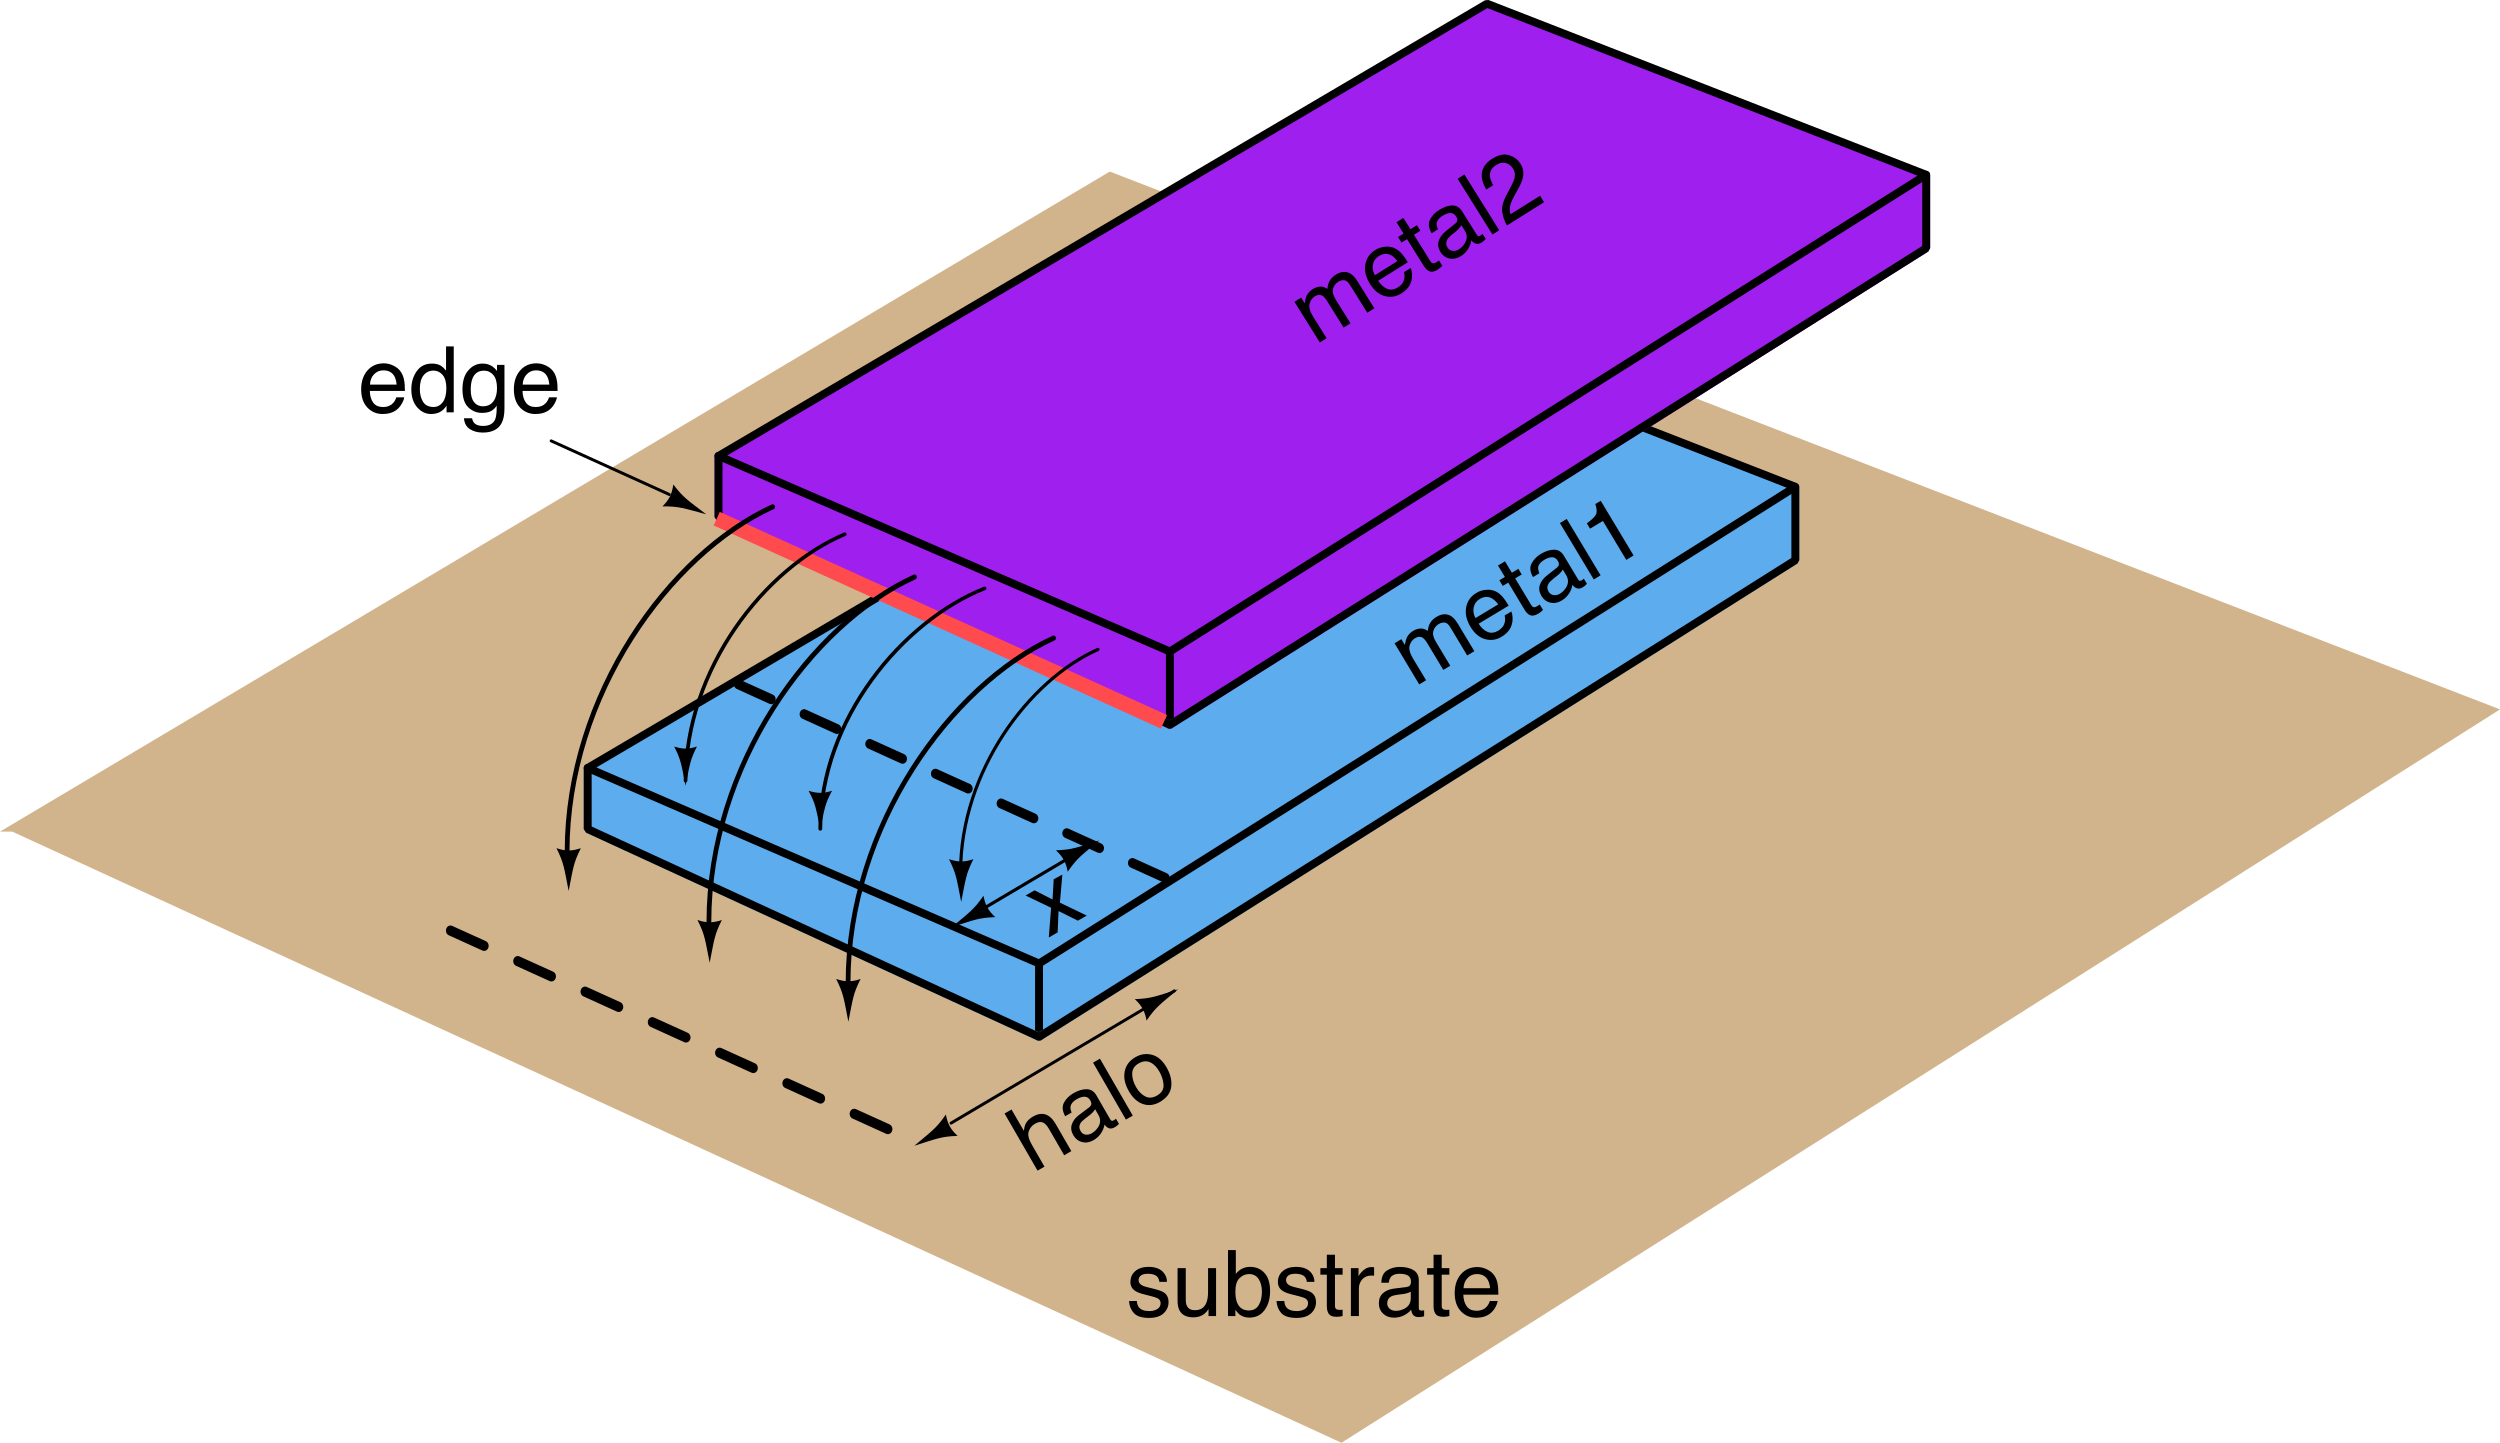
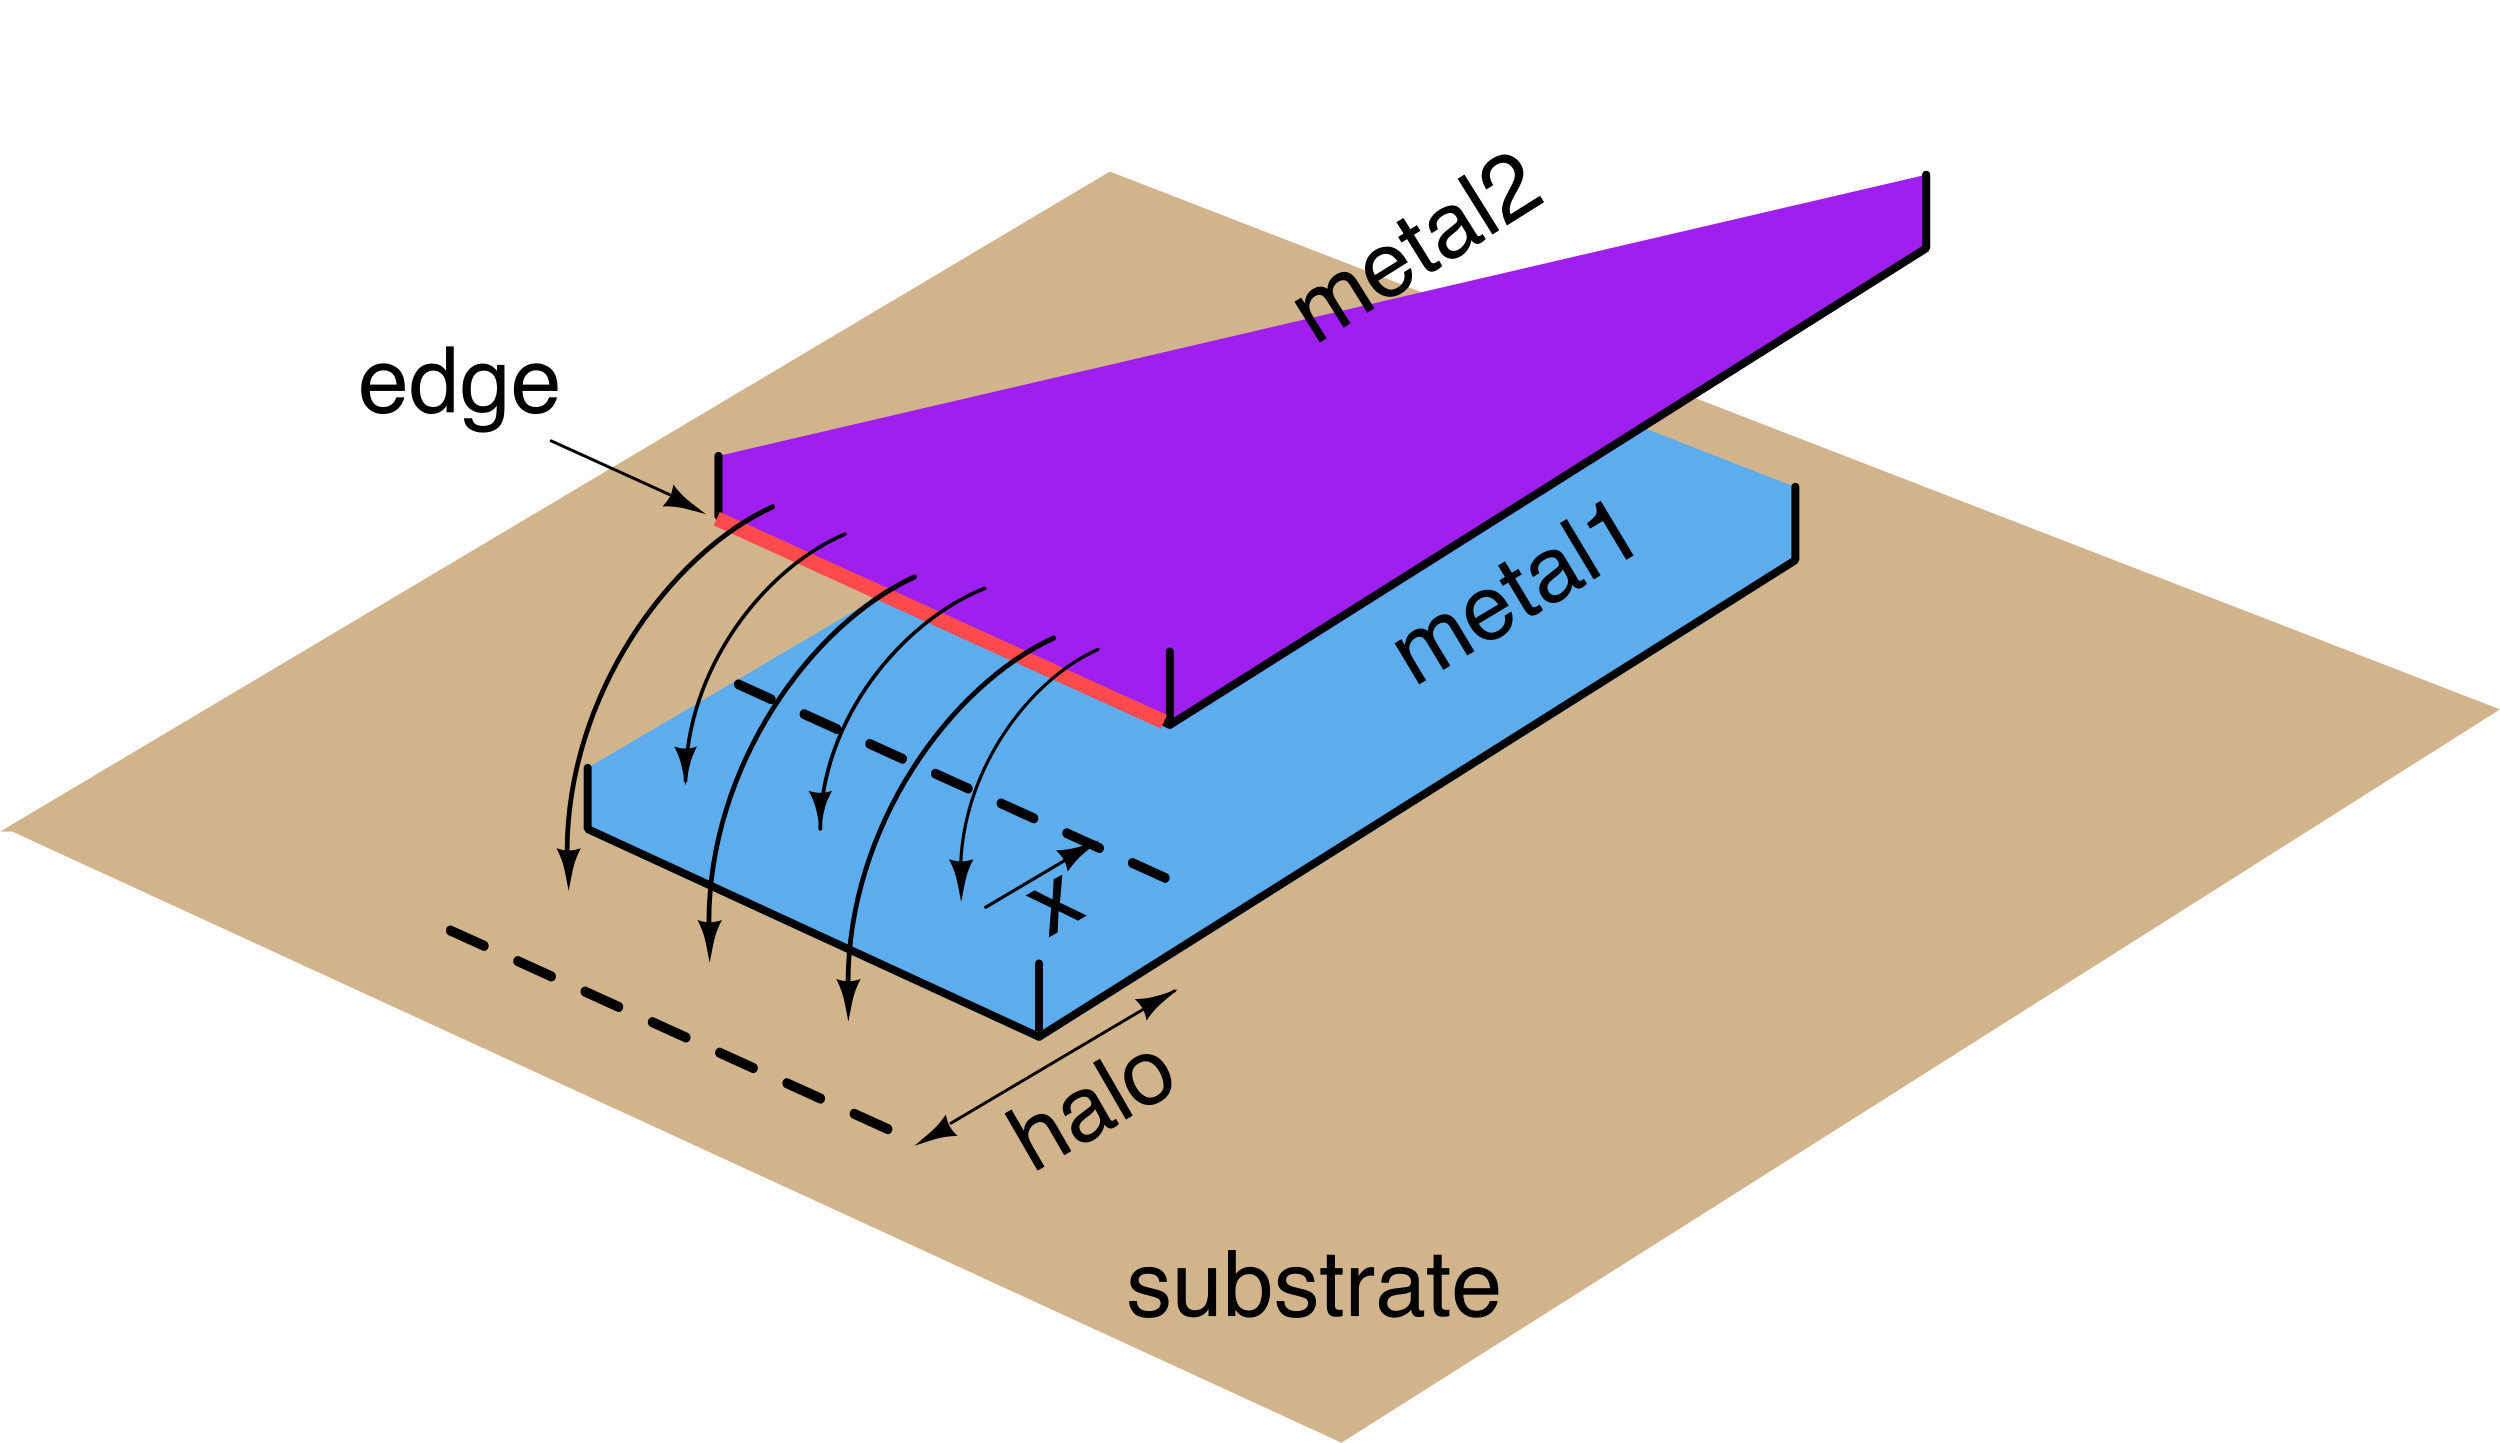
<svg xmlns="http://www.w3.org/2000/svg" xmlns:xlink="http://www.w3.org/1999/xlink" width="629" height="363" viewBox="0 0 629 363">
  <defs>
    <g>
      <g id="glyph-0-0">
        <path d="M 2.688 -3.781 C 2.75 -3.102 2.914 -2.586 3.188 -2.234 C 3.695 -1.578 4.582 -1.25 5.844 -1.25 C 6.594 -1.25 7.25 -1.41 7.812 -1.734 C 8.383 -2.066 8.672 -2.57 8.672 -3.25 C 8.672 -3.77 8.441 -4.164 7.984 -4.438 C 7.691 -4.602 7.117 -4.797 6.266 -5.016 L 4.656 -5.422 C 3.625 -5.672 2.863 -5.953 2.375 -6.266 C 1.508 -6.816 1.078 -7.578 1.078 -8.547 C 1.078 -9.691 1.488 -10.613 2.312 -11.312 C 3.133 -12.02 4.238 -12.375 5.625 -12.375 C 7.438 -12.375 8.742 -11.844 9.547 -10.781 C 10.047 -10.102 10.285 -9.375 10.266 -8.594 L 8.359 -8.594 C 8.328 -9.051 8.164 -9.469 7.875 -9.844 C 7.414 -10.375 6.613 -10.641 5.469 -10.641 C 4.695 -10.641 4.113 -10.492 3.719 -10.203 C 3.332 -9.91 3.141 -9.523 3.141 -9.047 C 3.141 -8.516 3.395 -8.094 3.906 -7.781 C 4.207 -7.594 4.648 -7.426 5.234 -7.281 L 6.578 -6.953 C 8.023 -6.609 9 -6.27 9.5 -5.938 C 10.281 -5.414 10.672 -4.598 10.672 -3.484 C 10.672 -2.41 10.266 -1.484 9.453 -0.703 C 8.641 0.074 7.406 0.469 5.75 0.469 C 3.957 0.469 2.688 0.059 1.938 -0.75 C 1.195 -1.57 0.797 -2.582 0.734 -3.781 Z M 5.672 -12.359 Z M 5.672 -12.359 " />
      </g>
      <g id="glyph-0-1">
        <path d="M 3.5 -12.062 L 3.5 -4.047 C 3.5 -3.43 3.598 -2.93 3.797 -2.547 C 4.16 -1.828 4.832 -1.469 5.812 -1.469 C 7.219 -1.469 8.176 -2.098 8.688 -3.359 C 8.969 -4.035 9.109 -4.961 9.109 -6.141 L 9.109 -12.062 L 11.125 -12.062 L 11.125 0 L 9.219 0 L 9.234 -1.781 C 8.973 -1.32 8.648 -0.938 8.266 -0.625 C 7.492 0.008 6.555 0.328 5.453 0.328 C 3.734 0.328 2.562 -0.242 1.938 -1.391 C 1.602 -2.004 1.438 -2.828 1.438 -3.859 L 1.438 -12.062 Z M 6.281 -12.359 Z M 6.281 -12.359 " />
      </g>
      <g id="glyph-0-2">
        <path d="M 1.328 -16.594 L 3.297 -16.594 L 3.297 -10.594 C 3.734 -11.176 4.258 -11.617 4.875 -11.922 C 5.488 -12.223 6.156 -12.375 6.875 -12.375 C 8.375 -12.375 9.586 -11.859 10.516 -10.828 C 11.453 -9.797 11.922 -8.273 11.922 -6.266 C 11.922 -4.359 11.457 -2.77 10.531 -1.5 C 9.613 -0.238 8.336 0.391 6.703 0.391 C 5.797 0.391 5.023 0.164 4.391 -0.281 C 4.016 -0.539 3.613 -0.961 3.188 -1.547 L 3.188 0 L 1.328 0 Z M 6.578 -1.406 C 7.672 -1.406 8.488 -1.836 9.031 -2.703 C 9.582 -3.578 9.859 -4.727 9.859 -6.156 C 9.859 -7.426 9.582 -8.477 9.031 -9.312 C 8.488 -10.145 7.691 -10.562 6.641 -10.562 C 5.723 -10.562 4.914 -10.219 4.219 -9.531 C 3.531 -8.852 3.188 -7.727 3.188 -6.156 C 3.188 -5.02 3.328 -4.102 3.609 -3.406 C 4.141 -2.07 5.129 -1.406 6.578 -1.406 Z M 6.578 -1.406 " />
      </g>
      <g id="glyph-0-3">
        <path d="M 1.891 -15.422 L 3.938 -15.422 L 3.938 -12.062 L 5.859 -12.062 L 5.859 -10.406 L 3.938 -10.406 L 3.938 -2.531 C 3.938 -2.113 4.078 -1.832 4.359 -1.688 C 4.516 -1.602 4.773 -1.562 5.141 -1.562 C 5.242 -1.562 5.348 -1.562 5.453 -1.562 C 5.566 -1.57 5.703 -1.582 5.859 -1.594 L 5.859 0 C 5.617 0.062 5.375 0.109 5.125 0.141 C 4.875 0.172 4.602 0.188 4.312 0.188 C 3.375 0.188 2.734 -0.051 2.391 -0.531 C 2.055 -1.02 1.891 -1.648 1.891 -2.422 L 1.891 -10.406 L 0.266 -10.406 L 0.266 -12.062 L 1.891 -12.062 Z M 1.891 -15.422 " />
      </g>
      <g id="glyph-0-4">
        <path d="M 1.547 -12.062 L 3.469 -12.062 L 3.469 -9.984 C 3.625 -10.379 4.008 -10.867 4.625 -11.453 C 5.238 -12.035 5.945 -12.328 6.75 -12.328 C 6.781 -12.328 6.836 -12.32 6.922 -12.312 C 7.016 -12.312 7.172 -12.301 7.391 -12.281 L 7.391 -10.141 C 7.273 -10.16 7.164 -10.172 7.062 -10.172 C 6.957 -10.18 6.848 -10.188 6.734 -10.188 C 5.711 -10.188 4.926 -9.859 4.375 -9.203 C 3.832 -8.547 3.562 -7.789 3.562 -6.938 L 3.562 0 L 1.547 0 Z M 1.547 -12.062 " />
      </g>
      <g id="glyph-0-5">
        <path d="M 3.031 -3.203 C 3.031 -2.617 3.242 -2.156 3.672 -1.812 C 4.098 -1.477 4.602 -1.312 5.188 -1.312 C 5.906 -1.312 6.598 -1.477 7.266 -1.812 C 8.391 -2.363 8.953 -3.258 8.953 -4.5 L 8.953 -6.141 C 8.703 -5.984 8.379 -5.848 7.984 -5.734 C 7.598 -5.629 7.219 -5.555 6.844 -5.516 L 5.625 -5.359 C 4.883 -5.266 4.332 -5.113 3.969 -4.906 C 3.344 -4.551 3.031 -3.984 3.031 -3.203 Z M 7.938 -7.312 C 8.395 -7.375 8.703 -7.566 8.859 -7.891 C 8.953 -8.078 9 -8.336 9 -8.672 C 9 -9.359 8.754 -9.859 8.266 -10.172 C 7.773 -10.484 7.07 -10.641 6.156 -10.641 C 5.102 -10.641 4.352 -10.352 3.906 -9.781 C 3.664 -9.469 3.504 -9 3.422 -8.375 L 1.547 -8.375 C 1.578 -9.863 2.055 -10.898 2.984 -11.484 C 3.91 -12.066 4.984 -12.359 6.203 -12.359 C 7.617 -12.359 8.77 -12.086 9.656 -11.547 C 10.531 -11.004 10.969 -10.16 10.969 -9.016 L 10.969 -2.078 C 10.969 -1.859 11.008 -1.688 11.094 -1.562 C 11.188 -1.438 11.367 -1.375 11.641 -1.375 C 11.734 -1.375 11.832 -1.379 11.938 -1.391 C 12.051 -1.398 12.176 -1.414 12.312 -1.438 L 12.312 0.062 C 11.988 0.145 11.742 0.195 11.578 0.219 C 11.422 0.25 11.195 0.266 10.906 0.266 C 10.207 0.266 9.703 0.012 9.391 -0.484 C 9.223 -0.742 9.109 -1.113 9.047 -1.594 C 8.629 -1.051 8.035 -0.582 7.266 -0.188 C 6.492 0.207 5.645 0.406 4.719 0.406 C 3.602 0.406 2.691 0.066 1.984 -0.609 C 1.273 -1.297 0.922 -2.148 0.922 -3.172 C 0.922 -4.285 1.27 -5.148 1.969 -5.766 C 2.664 -6.379 3.578 -6.758 4.703 -6.906 Z M 6.266 -12.359 Z M 6.266 -12.359 " />
      </g>
      <g id="glyph-0-6">
        <path d="M 6.5 -12.328 C 7.352 -12.328 8.18 -12.125 8.984 -11.719 C 9.785 -11.32 10.395 -10.805 10.812 -10.172 C 11.219 -9.555 11.488 -8.848 11.625 -8.047 C 11.738 -7.484 11.797 -6.594 11.797 -5.375 L 2.984 -5.375 C 3.016 -4.156 3.301 -3.176 3.844 -2.438 C 4.383 -1.695 5.219 -1.328 6.344 -1.328 C 7.406 -1.328 8.25 -1.676 8.875 -2.375 C 9.238 -2.781 9.492 -3.25 9.641 -3.781 L 11.625 -3.781 C 11.57 -3.344 11.398 -2.848 11.109 -2.297 C 10.816 -1.754 10.484 -1.312 10.109 -0.969 C 9.492 -0.363 8.734 0.039 7.828 0.25 C 7.348 0.363 6.801 0.422 6.188 0.422 C 4.688 0.422 3.414 -0.117 2.375 -1.203 C 1.332 -2.297 0.812 -3.828 0.812 -5.797 C 0.812 -7.734 1.332 -9.305 2.375 -10.516 C 3.426 -11.723 4.801 -12.328 6.5 -12.328 Z M 9.719 -7 C 9.633 -7.875 9.441 -8.57 9.141 -9.094 C 8.586 -10.07 7.664 -10.562 6.375 -10.562 C 5.445 -10.562 4.664 -10.223 4.031 -9.547 C 3.406 -8.879 3.07 -8.031 3.031 -7 Z M 6.297 -12.359 Z M 6.297 -12.359 " />
      </g>
      <g id="glyph-1-0">
        <path d="M -4.938 -11.109 L -3.219 -12.141 L -2.344 -10.672 C -2.227 -11.422 -2.078 -12.016 -1.891 -12.453 C -1.555 -13.18 -1.023 -13.766 -0.297 -14.203 C 0.523 -14.691 1.305 -14.891 2.047 -14.797 C 2.461 -14.734 2.926 -14.547 3.438 -14.234 C 3.5 -15.016 3.707 -15.691 4.062 -16.266 C 4.414 -16.848 4.922 -17.336 5.578 -17.734 C 6.961 -18.555 8.207 -18.617 9.312 -17.922 C 9.895 -17.547 10.457 -16.906 11 -16 L 15.141 -9.109 L 13.344 -8.031 L 9.031 -15.219 C 8.613 -15.906 8.156 -16.27 7.656 -16.312 C 7.164 -16.363 6.676 -16.242 6.188 -15.953 C 5.5 -15.535 5.047 -14.953 4.828 -14.203 C 4.609 -13.453 4.82 -12.539 5.469 -11.469 L 9.078 -5.453 L 7.328 -4.406 L 3.281 -11.156 C 2.852 -11.852 2.457 -12.312 2.094 -12.531 C 1.539 -12.852 0.906 -12.797 0.188 -12.359 C -0.457 -11.973 -0.898 -11.363 -1.141 -10.531 C -1.379 -9.695 -1.098 -8.613 -0.297 -7.281 L 3 -1.797 L 1.266 -0.766 Z M -4.938 -11.109 " />
      </g>
      <g id="glyph-1-1">
        <path d="M -0.766 -13.906 C -0.035 -14.352 0.77 -14.609 1.656 -14.672 C 2.551 -14.742 3.344 -14.617 4.031 -14.297 C 4.688 -13.984 5.285 -13.516 5.828 -12.891 C 6.211 -12.461 6.719 -11.727 7.344 -10.688 L -0.203 -6.141 C 0.441 -5.117 1.188 -4.43 2.031 -4.078 C 2.875 -3.723 3.781 -3.832 4.75 -4.406 C 5.656 -4.957 6.203 -5.691 6.391 -6.609 C 6.492 -7.148 6.469 -7.68 6.312 -8.203 L 8.016 -9.219 C 8.191 -8.82 8.297 -8.312 8.328 -7.688 C 8.359 -7.07 8.301 -6.52 8.156 -6.031 C 7.945 -5.195 7.504 -4.457 6.828 -3.812 C 6.484 -3.469 6.047 -3.141 5.516 -2.828 C 4.234 -2.055 2.863 -1.867 1.406 -2.266 C -0.039 -2.66 -1.27 -3.703 -2.281 -5.391 C -3.281 -7.055 -3.641 -8.672 -3.359 -10.234 C -3.086 -11.805 -2.223 -13.031 -0.766 -13.906 Z M 4.719 -11.016 C 4.195 -11.711 3.672 -12.207 3.141 -12.5 C 2.172 -13.062 1.133 -13.008 0.031 -12.344 C -0.77 -11.863 -1.266 -11.172 -1.453 -10.266 C -1.648 -9.367 -1.504 -8.469 -1.016 -7.562 Z M -0.969 -13.844 Z M -0.969 -13.844 " />
      </g>
      <g id="glyph-1-2">
        <path d="M -6.312 -14.188 L -4.562 -15.25 L -2.828 -12.375 L -1.188 -13.359 L -0.344 -11.938 L -1.984 -10.953 L 2.078 -4.203 C 2.285 -3.848 2.547 -3.68 2.859 -3.703 C 3.047 -3.703 3.297 -3.801 3.609 -4 C 3.703 -4.051 3.789 -4.109 3.875 -4.172 C 3.969 -4.234 4.07 -4.301 4.188 -4.375 L 5.016 -3.016 C 4.848 -2.836 4.664 -2.672 4.469 -2.516 C 4.27 -2.367 4.047 -2.219 3.797 -2.062 C 2.984 -1.582 2.305 -1.457 1.766 -1.688 C 1.234 -1.926 0.77 -2.379 0.375 -3.047 L -3.734 -9.891 L -5.125 -9.062 L -5.969 -10.484 L -4.578 -11.312 Z M -6.312 -14.188 " />
      </g>
      <g id="glyph-1-3">
        <path d="M 0.938 -4.312 C 1.238 -3.812 1.66 -3.523 2.203 -3.453 C 2.754 -3.379 3.281 -3.492 3.781 -3.797 C 4.395 -4.172 4.898 -4.672 5.297 -5.297 C 5.973 -6.348 5.992 -7.406 5.359 -8.469 L 4.516 -9.875 C 4.367 -9.613 4.156 -9.332 3.875 -9.031 C 3.602 -8.738 3.316 -8.484 3.016 -8.266 L 2.062 -7.5 C 1.477 -7.031 1.082 -6.613 0.875 -6.25 C 0.52 -5.625 0.539 -4.977 0.938 -4.312 Z M 3.031 -10.359 C 3.395 -10.641 3.562 -10.961 3.531 -11.328 C 3.52 -11.535 3.426 -11.785 3.25 -12.078 C 2.895 -12.66 2.426 -12.957 1.844 -12.969 C 1.258 -12.988 0.578 -12.766 -0.203 -12.297 C -1.109 -11.754 -1.602 -11.125 -1.688 -10.406 C -1.727 -10.008 -1.625 -9.523 -1.375 -8.953 L -2.984 -7.984 C -3.734 -9.273 -3.859 -10.406 -3.359 -11.375 C -2.859 -12.352 -2.086 -13.16 -1.047 -13.797 C 0.168 -14.523 1.301 -14.883 2.344 -14.875 C 3.363 -14.863 4.172 -14.367 4.766 -13.391 L 8.344 -7.438 C 8.445 -7.25 8.566 -7.125 8.703 -7.062 C 8.848 -7 9.035 -7.035 9.266 -7.172 C 9.348 -7.223 9.43 -7.281 9.516 -7.344 C 9.609 -7.406 9.707 -7.484 9.812 -7.578 L 10.578 -6.297 C 10.348 -6.055 10.172 -5.879 10.047 -5.766 C 9.922 -5.66 9.734 -5.535 9.484 -5.391 C 8.891 -5.023 8.328 -4.984 7.797 -5.266 C 7.516 -5.391 7.223 -5.641 6.922 -6.016 C 6.848 -5.348 6.582 -4.645 6.125 -3.906 C 5.664 -3.164 5.039 -2.562 4.25 -2.094 C 3.289 -1.508 2.332 -1.328 1.375 -1.547 C 0.426 -1.766 -0.305 -2.312 -0.828 -3.188 C -1.41 -4.145 -1.562 -5.066 -1.281 -5.953 C -1 -6.836 -0.414 -7.633 0.469 -8.344 Z M -0.984 -13.828 Z M -0.984 -13.828 " />
      </g>
      <g id="glyph-1-4">
        <path d="M -7.188 -14.984 L -5.469 -16.016 L 3.047 -1.828 L 1.328 -0.797 Z M -7.188 -14.984 " />
      </g>
      <g id="glyph-1-5">
        <path d="M -3.984 -10.938 L -4.781 -12.266 C -3.602 -13.141 -2.852 -13.863 -2.531 -14.438 C -2.207 -15.02 -2.25 -15.922 -2.656 -17.141 L -1.297 -17.953 L 6.969 -4.188 L 5.125 -3.078 L -0.75 -12.875 Z M -3.984 -10.938 " />
      </g>
      <g id="glyph-2-0">
        <path d="M -5.125 -11.016 L -3.438 -12.078 L -2.531 -10.625 C -2.438 -11.383 -2.301 -11.977 -2.125 -12.406 C -1.789 -13.145 -1.266 -13.742 -0.547 -14.203 C 0.262 -14.703 1.047 -14.91 1.797 -14.828 C 2.211 -14.773 2.676 -14.594 3.188 -14.281 C 3.227 -15.07 3.422 -15.758 3.766 -16.344 C 4.117 -16.926 4.617 -17.422 5.266 -17.828 C 6.629 -18.68 7.867 -18.77 8.984 -18.094 C 9.586 -17.727 10.172 -17.094 10.734 -16.188 L 14.984 -9.375 L 13.203 -8.266 L 8.766 -15.375 C 8.336 -16.051 7.875 -16.41 7.375 -16.453 C 6.883 -16.492 6.395 -16.363 5.906 -16.062 C 5.227 -15.633 4.785 -15.039 4.578 -14.281 C 4.379 -13.531 4.609 -12.625 5.266 -11.562 L 8.984 -5.609 L 7.25 -4.531 L 3.078 -11.219 C 2.648 -11.906 2.254 -12.352 1.891 -12.562 C 1.316 -12.875 0.676 -12.812 -0.031 -12.375 C -0.664 -11.969 -1.094 -11.348 -1.312 -10.516 C -1.539 -9.68 -1.242 -8.602 -0.422 -7.281 L 2.969 -1.859 L 1.266 -0.781 Z M -5.125 -11.016 " />
      </g>
      <g id="glyph-2-1">
        <path d="M -1.016 -13.906 C -0.297 -14.352 0.508 -14.617 1.406 -14.703 C 2.301 -14.797 3.094 -14.68 3.781 -14.359 C 4.445 -14.055 5.051 -13.598 5.594 -12.984 C 5.988 -12.566 6.508 -11.844 7.156 -10.812 L -0.312 -6.141 C 0.352 -5.129 1.113 -4.453 1.969 -4.109 C 2.82 -3.766 3.723 -3.891 4.672 -4.484 C 5.578 -5.047 6.109 -5.789 6.266 -6.719 C 6.359 -7.258 6.328 -7.789 6.172 -8.312 L 7.859 -9.359 C 8.047 -8.973 8.16 -8.469 8.203 -7.844 C 8.242 -7.227 8.195 -6.676 8.062 -6.188 C 7.863 -5.344 7.43 -4.594 6.766 -3.938 C 6.422 -3.582 5.988 -3.242 5.469 -2.922 C 4.195 -2.129 2.832 -1.914 1.375 -2.281 C -0.082 -2.656 -1.332 -3.68 -2.375 -5.359 C -3.406 -6.992 -3.797 -8.598 -3.547 -10.172 C -3.297 -11.754 -2.453 -13 -1.016 -13.906 Z M 4.531 -11.094 C 4 -11.789 3.469 -12.281 2.938 -12.562 C 1.945 -13.094 0.902 -13.016 -0.188 -12.328 C -0.977 -11.836 -1.461 -11.141 -1.641 -10.234 C -1.816 -9.336 -1.648 -8.441 -1.141 -7.547 Z M -1.203 -13.828 Z M -1.203 -13.828 " />
      </g>
      <g id="glyph-2-2">
        <path d="M -6.562 -14.078 L -4.828 -15.172 L -3.047 -12.328 L -1.422 -13.344 L -0.547 -11.938 L -2.172 -10.922 L 2 -4.234 C 2.219 -3.879 2.488 -3.719 2.812 -3.75 C 2.977 -3.758 3.219 -3.859 3.531 -4.047 C 3.613 -4.109 3.703 -4.172 3.797 -4.234 C 3.891 -4.297 4 -4.375 4.125 -4.469 L 4.969 -3.109 C 4.789 -2.93 4.602 -2.758 4.406 -2.594 C 4.219 -2.438 4 -2.281 3.75 -2.125 C 2.957 -1.633 2.289 -1.504 1.75 -1.734 C 1.207 -1.961 0.734 -2.398 0.328 -3.047 L -3.906 -9.828 L -5.297 -8.969 L -6.172 -10.375 L -4.781 -11.234 Z M -6.562 -14.078 " />
      </g>
      <g id="glyph-2-3">
        <path d="M 0.859 -4.328 C 1.172 -3.828 1.598 -3.547 2.141 -3.484 C 2.691 -3.422 3.211 -3.547 3.703 -3.859 C 4.316 -4.242 4.816 -4.754 5.203 -5.391 C 5.859 -6.453 5.859 -7.508 5.203 -8.562 L 4.344 -9.953 C 4.207 -9.691 4.004 -9.41 3.734 -9.109 C 3.461 -8.805 3.176 -8.535 2.875 -8.297 L 1.922 -7.531 C 1.348 -7.051 0.961 -6.629 0.766 -6.266 C 0.422 -5.641 0.453 -4.992 0.859 -4.328 Z M 2.859 -10.406 C 3.211 -10.707 3.375 -11.035 3.344 -11.391 C 3.312 -11.598 3.207 -11.844 3.031 -12.125 C 2.664 -12.707 2.191 -13.004 1.609 -13.016 C 1.035 -13.023 0.355 -12.785 -0.422 -12.297 C -1.316 -11.734 -1.801 -11.094 -1.875 -10.375 C -1.914 -9.977 -1.801 -9.492 -1.531 -8.922 L -3.125 -7.922 C -3.895 -9.203 -4.039 -10.332 -3.562 -11.312 C -3.082 -12.301 -2.32 -13.117 -1.281 -13.766 C -0.082 -14.523 1.035 -14.91 2.078 -14.922 C 3.098 -14.922 3.91 -14.43 4.516 -13.453 L 8.203 -7.578 C 8.316 -7.391 8.441 -7.266 8.578 -7.203 C 8.723 -7.148 8.91 -7.195 9.141 -7.344 C 9.211 -7.395 9.289 -7.453 9.375 -7.516 C 9.469 -7.578 9.566 -7.656 9.672 -7.75 L 10.469 -6.484 C 10.238 -6.234 10.062 -6.055 9.938 -5.953 C 9.82 -5.848 9.641 -5.719 9.391 -5.562 C 8.797 -5.195 8.238 -5.141 7.719 -5.391 C 7.426 -5.523 7.129 -5.781 6.828 -6.156 C 6.766 -5.469 6.508 -4.75 6.062 -4 C 5.625 -3.258 5.008 -2.645 4.219 -2.156 C 3.27 -1.562 2.312 -1.363 1.344 -1.562 C 0.383 -1.77 -0.363 -2.305 -0.906 -3.172 C -1.488 -4.117 -1.645 -5.035 -1.375 -5.922 C -1.113 -6.816 -0.547 -7.629 0.328 -8.359 Z M -1.234 -13.812 Z M -1.234 -13.812 " />
      </g>
      <g id="glyph-2-4">
        <path d="M -7.453 -14.844 L -5.75 -15.922 L 3.016 -1.891 L 1.312 -0.812 Z M -7.453 -14.844 " />
      </g>
      <g id="glyph-2-5">
        <path d="M 0.609 -0.375 C -0.055 -1.594 -0.453 -2.77 -0.578 -3.906 C -0.703 -5.051 -0.371 -6.363 0.406 -7.844 L 1.562 -10.047 C 2.094 -11.035 2.414 -11.801 2.531 -12.344 C 2.719 -13.195 2.598 -13.969 2.172 -14.656 C 1.672 -15.445 1.035 -15.926 0.266 -16.094 C -0.492 -16.27 -1.27 -16.109 -2.062 -15.609 C -3.238 -14.879 -3.77 -13.926 -3.656 -12.75 C -3.602 -12.113 -3.328 -11.367 -2.828 -10.516 L -4.578 -9.422 C -5.297 -10.617 -5.676 -11.727 -5.719 -12.75 C -5.812 -14.539 -4.922 -16.023 -3.047 -17.203 C -1.484 -18.172 -0.074 -18.457 1.172 -18.062 C 2.43 -17.664 3.383 -16.945 4.031 -15.906 C 4.719 -14.812 4.914 -13.641 4.625 -12.391 C 4.477 -11.648 4.023 -10.602 3.266 -9.25 L 2.406 -7.703 C 2 -6.961 1.711 -6.328 1.547 -5.797 C 1.266 -4.848 1.254 -3.984 1.516 -3.203 L 8.953 -7.859 L 9.969 -6.234 Z M 0.609 -0.375 " />
      </g>
      <g id="glyph-3-0">
        <path d="M 6.5 -12.328 C 7.352 -12.328 8.18 -12.125 8.984 -11.719 C 9.785 -11.32 10.395 -10.801 10.812 -10.156 C 11.219 -9.551 11.488 -8.844 11.625 -8.031 C 11.75 -7.477 11.812 -6.594 11.812 -5.375 L 2.984 -5.375 C 3.016 -4.156 3.301 -3.176 3.844 -2.438 C 4.383 -1.695 5.223 -1.328 6.359 -1.328 C 7.41 -1.328 8.254 -1.676 8.891 -2.375 C 9.242 -2.781 9.5 -3.25 9.656 -3.781 L 11.641 -3.781 C 11.586 -3.332 11.41 -2.836 11.109 -2.297 C 10.816 -1.754 10.488 -1.312 10.125 -0.969 C 9.508 -0.363 8.75 0.039 7.844 0.25 C 7.352 0.363 6.801 0.422 6.188 0.422 C 4.688 0.422 3.414 -0.117 2.375 -1.203 C 1.332 -2.297 0.812 -3.828 0.812 -5.797 C 0.812 -7.734 1.332 -9.305 2.375 -10.516 C 3.426 -11.723 4.801 -12.328 6.5 -12.328 Z M 9.734 -6.984 C 9.648 -7.867 9.457 -8.57 9.156 -9.094 C 8.602 -10.07 7.676 -10.562 6.375 -10.562 C 5.445 -10.562 4.664 -10.223 4.031 -9.547 C 3.406 -8.879 3.07 -8.023 3.031 -6.984 Z M 6.312 -12.344 Z M 6.312 -12.344 " />
      </g>
      <g id="glyph-3-1">
        <path d="M 2.766 -5.891 C 2.766 -4.598 3.035 -3.516 3.578 -2.641 C 4.129 -1.773 5.008 -1.344 6.219 -1.344 C 7.156 -1.344 7.926 -1.742 8.531 -2.547 C 9.133 -3.359 9.438 -4.516 9.438 -6.016 C 9.438 -7.547 9.125 -8.676 8.5 -9.406 C 7.875 -10.133 7.109 -10.5 6.203 -10.5 C 5.18 -10.5 4.352 -10.109 3.719 -9.328 C 3.082 -8.547 2.766 -7.398 2.766 -5.891 Z M 5.812 -12.266 C 6.738 -12.266 7.508 -12.07 8.125 -11.688 C 8.488 -11.457 8.898 -11.062 9.359 -10.5 L 9.359 -16.594 L 11.297 -16.594 L 11.297 0 L 9.484 0 L 9.484 -1.672 C 9.004 -0.93 8.441 -0.395 7.797 -0.062 C 7.16 0.258 6.426 0.422 5.594 0.422 C 4.25 0.422 3.082 -0.141 2.094 -1.266 C 1.113 -2.391 0.625 -3.891 0.625 -5.766 C 0.625 -7.523 1.07 -9.047 1.969 -10.328 C 2.863 -11.617 4.145 -12.266 5.812 -12.266 Z M 5.812 -12.266 " />
      </g>
      <g id="glyph-3-2">
        <path d="M 5.734 -12.266 C 6.68 -12.266 7.504 -12.031 8.203 -11.562 C 8.586 -11.301 8.977 -10.922 9.375 -10.422 L 9.375 -11.938 L 11.25 -11.938 L 11.25 -0.984 C 11.25 0.543 11.023 1.754 10.578 2.641 C 9.734 4.273 8.145 5.094 5.812 5.094 C 4.52 5.094 3.43 4.801 2.547 4.219 C 1.66 3.645 1.164 2.738 1.062 1.5 L 3.109 1.5 C 3.211 2.039 3.41 2.457 3.703 2.75 C 4.16 3.195 4.879 3.422 5.859 3.422 C 7.41 3.422 8.426 2.875 8.906 1.781 C 9.188 1.133 9.316 -0.016 9.297 -1.672 C 8.891 -1.055 8.398 -0.598 7.828 -0.297 C 7.266 -0.004 6.516 0.141 5.578 0.141 C 4.273 0.141 3.133 -0.32 2.156 -1.25 C 1.176 -2.176 0.688 -3.707 0.688 -5.844 C 0.688 -7.863 1.176 -9.438 2.156 -10.562 C 3.145 -11.695 4.336 -12.266 5.734 -12.266 Z M 9.375 -6.078 C 9.375 -7.566 9.066 -8.672 8.453 -9.391 C 7.836 -10.117 7.055 -10.484 6.109 -10.484 C 4.68 -10.484 3.707 -9.812 3.188 -8.469 C 2.906 -7.758 2.766 -6.828 2.766 -5.672 C 2.766 -4.316 3.039 -3.285 3.594 -2.578 C 4.145 -1.867 4.883 -1.516 5.812 -1.516 C 7.27 -1.516 8.297 -2.172 8.891 -3.484 C 9.211 -4.223 9.375 -5.086 9.375 -6.078 Z M 5.969 -12.344 Z M 5.969 -12.344 " />
      </g>
      <g id="glyph-3-3">
</g>
      <g id="glyph-4-0">
        <path d="M -5.734 -10.625 L -3.469 -11.938 L 1.047 -9.625 L 1.344 -14.719 L 3.516 -15.891 L 2.906 -8.828 L 9.656 -5.578 L 7.422 -4.297 L 2.562 -6.719 L 2.328 -1.344 L 0.109 -0.062 L 0.688 -7.547 Z M -5.734 -10.625 " />
      </g>
      <g id="glyph-5-0">
        <path d="M -7.016 -15.125 L -5.266 -16.125 L -2.172 -10.781 C -2.066 -11.551 -1.91 -12.145 -1.703 -12.562 C -1.348 -13.25 -0.75 -13.836 0.094 -14.328 C 1.602 -15.203 2.93 -15.258 4.078 -14.5 C 4.711 -14.102 5.328 -13.391 5.922 -12.359 L 9.781 -5.656 L 7.984 -4.609 L 4.188 -11.188 C 3.738 -11.957 3.316 -12.461 2.922 -12.703 C 2.273 -13.109 1.516 -13.055 0.641 -12.547 C -0.098 -12.129 -0.617 -11.5 -0.922 -10.656 C -1.223 -9.812 -0.969 -8.688 -0.156 -7.281 L 3.031 -1.75 L 1.281 -0.75 Z M -7.016 -15.125 " />
      </g>
      <g id="glyph-5-1">
        <path d="M 1.031 -4.297 C 1.32 -3.785 1.734 -3.488 2.266 -3.406 C 2.805 -3.332 3.328 -3.441 3.828 -3.734 C 4.453 -4.098 4.973 -4.586 5.391 -5.203 C 6.086 -6.242 6.125 -7.301 5.5 -8.375 L 4.688 -9.797 C 4.539 -9.535 4.328 -9.258 4.047 -8.969 C 3.766 -8.676 3.473 -8.422 3.172 -8.203 L 2.203 -7.453 C 1.598 -7.004 1.191 -6.598 0.984 -6.234 C 0.617 -5.617 0.633 -4.973 1.031 -4.297 Z M 3.219 -10.297 C 3.582 -10.586 3.754 -10.91 3.734 -11.266 C 3.723 -11.473 3.633 -11.723 3.469 -12.016 C 3.125 -12.609 2.66 -12.914 2.078 -12.938 C 1.492 -12.969 0.805 -12.754 0.016 -12.297 C -0.891 -11.773 -1.398 -11.148 -1.516 -10.422 C -1.555 -10.035 -1.457 -9.551 -1.219 -8.969 L -2.844 -8.031 C -3.562 -9.332 -3.664 -10.469 -3.156 -11.438 C -2.645 -12.406 -1.859 -13.195 -0.797 -13.812 C 0.43 -14.52 1.562 -14.859 2.594 -14.828 C 3.625 -14.797 4.426 -14.285 5 -13.297 L 8.469 -7.281 C 8.57 -7.094 8.691 -6.969 8.828 -6.906 C 8.973 -6.844 9.16 -6.879 9.391 -7.016 C 9.473 -7.055 9.555 -7.109 9.641 -7.172 C 9.734 -7.242 9.832 -7.32 9.938 -7.406 L 10.688 -6.109 C 10.445 -5.879 10.266 -5.707 10.141 -5.594 C 10.016 -5.488 9.82 -5.363 9.562 -5.219 C 8.957 -4.875 8.398 -4.844 7.891 -5.125 C 7.617 -5.27 7.332 -5.531 7.031 -5.906 C 6.945 -5.227 6.672 -4.523 6.203 -3.797 C 5.734 -3.066 5.094 -2.469 4.281 -2 C 3.32 -1.445 2.363 -1.289 1.406 -1.531 C 0.457 -1.77 -0.27 -2.332 -0.781 -3.219 C -1.344 -4.188 -1.473 -5.109 -1.172 -5.984 C -0.879 -6.867 -0.277 -7.656 0.625 -8.344 Z M -0.75 -13.844 Z M -0.75 -13.844 " />
      </g>
      <g id="glyph-5-2">
        <path d="M -6.922 -15.109 L -5.188 -16.109 L 3.078 -1.781 L 1.344 -0.781 Z M -6.922 -15.109 " />
      </g>
      <g id="glyph-5-3">
        <path d="M 4.766 -4.281 C 5.922 -4.945 6.461 -5.844 6.391 -6.969 C 6.316 -8.102 5.969 -9.211 5.344 -10.297 C 4.781 -11.266 4.164 -11.957 3.5 -12.375 C 2.457 -13.062 1.332 -13.055 0.125 -12.359 C -0.945 -11.742 -1.488 -10.883 -1.5 -9.781 C -1.508 -8.676 -1.18 -7.547 -0.516 -6.391 C 0.117 -5.285 0.891 -4.504 1.797 -4.047 C 2.711 -3.586 3.703 -3.664 4.766 -4.281 Z M -0.703 -13.922 C 0.637 -14.703 2.031 -14.906 3.469 -14.531 C 4.914 -14.164 6.141 -13.113 7.141 -11.375 C 8.117 -9.688 8.516 -8.062 8.328 -6.5 C 8.141 -4.938 7.188 -3.656 5.469 -2.656 C 4.031 -1.832 2.609 -1.66 1.203 -2.141 C -0.191 -2.617 -1.363 -3.68 -2.312 -5.328 C -3.332 -7.086 -3.691 -8.742 -3.391 -10.297 C -3.098 -11.848 -2.203 -13.055 -0.703 -13.922 Z M -0.75 -13.844 Z M -0.75 -13.844 " />
      </g>
    </g>
    <clipPath id="clip-0">
      <path clip-rule="nonzero" d="M 284 314 L 377 314 L 377 331.578 L 284 331.578 Z M 284 314 " />
    </clipPath>
    <clipPath id="clip-1">
      <path clip-rule="nonzero" d="M 350 125 L 412 125 L 412 173 L 350 173 Z M 350 125 " />
    </clipPath>
    <clipPath id="clip-2">
      <path clip-rule="nonzero" d="M 177.402 178.68 L 718.059 -146.414 L 915.035 181.652 L 374.379 506.746 Z M 177.402 178.68 " />
    </clipPath>
    <clipPath id="clip-3">
      <path clip-rule="nonzero" d="M 146 78.5 L 453 78.5 L 453 244 L 146 244 Z M 146 78.5 " />
    </clipPath>
    <clipPath id="clip-4">
      <path clip-rule="nonzero" d="M 325 37 L 389 37 L 389 87 L 325 87 Z M 325 37 " />
    </clipPath>
    <clipPath id="clip-5">
      <path clip-rule="nonzero" d="M 152.527 95.793 L 687.434 -238.695 L 890.102 85.879 L 355.195 420.371 Z M 152.527 95.793 " />
    </clipPath>
    <clipPath id="clip-6">
      <path clip-rule="nonzero" d="M 138 110 L 169 110 L 169 125 L 138 125 Z M 138 110 " />
    </clipPath>
    <clipPath id="clip-7">
      <path clip-rule="nonzero" d="M -70.527 59.887 L 158.445 -445.086 L 1168.379 13.523 L 939.406 518.496 Z M -70.527 59.887 " />
    </clipPath>
    <clipPath id="clip-8">
      <path clip-rule="nonzero" d="M -380.391 409.062 L 32.785 -502.148 L 1168.379 13.523 L 755.203 924.734 Z M -380.391 409.062 " />
    </clipPath>
    <clipPath id="clip-9">
      <path clip-rule="nonzero" d="M 166 121 L 178 121 L 178 130 L 166 130 Z M 166 121 " />
    </clipPath>
    <clipPath id="clip-10">
      <path clip-rule="nonzero" d="M 323.625 169.066 L 151.035 519.727 L -550.281 174.043 L -377.688 -176.617 Z M 323.625 169.066 " />
    </clipPath>
    <clipPath id="clip-11">
      <path clip-rule="nonzero" d="M 543.191 -72.402 L 231.754 560.359 L -556.82 171.664 L -245.383 -461.098 Z M 543.191 -72.402 " />
    </clipPath>
    <clipPath id="clip-12">
-       <path clip-rule="nonzero" d="M 239 225 L 251 225 L 251 234 L 239 234 Z M 239 225 " />
-     </clipPath>
+       </clipPath>
    <clipPath id="clip-13">
      <path clip-rule="nonzero" d="M 129.027 326.121 L -59.012 -16.492 L 626.207 -393.121 L 814.246 -50.508 Z M 129.027 326.121 " />
    </clipPath>
    <clipPath id="clip-14">
      <path clip-rule="nonzero" d="M 195.043 648.605 L -144.27 30.367 L 626.207 -393.121 L 965.52 225.117 Z M 195.043 648.605 " />
    </clipPath>
    <clipPath id="clip-15">
      <path clip-rule="nonzero" d="M 265 211 L 277 211 L 277 220 L 265 220 Z M 265 211 " />
    </clipPath>
    <clipPath id="clip-16">
      <path clip-rule="nonzero" d="M 387.055 118.57 L 575.094 461.184 L -110.125 837.809 L -298.164 495.195 Z M 387.055 118.57 " />
    </clipPath>
    <clipPath id="clip-17">
      <path clip-rule="nonzero" d="M 321.039 -203.918 L 660.352 414.32 L -110.125 837.809 L -449.438 219.574 Z M 321.039 -203.918 " />
    </clipPath>
    <clipPath id="clip-18">
      <path clip-rule="nonzero" d="M 257 219 L 274 219 L 274 236 L 257 236 Z M 257 219 " />
    </clipPath>
    <clipPath id="clip-19">
      <path clip-rule="nonzero" d="M -179.852 50.84 L 366.395 -264.762 L 557.621 66.691 L 11.375 382.297 Z M -179.852 50.84 " />
    </clipPath>
    <clipPath id="clip-20">
      <path clip-rule="nonzero" d="M 247 216 L 269 216 L 269 229 L 247 229 Z M 247 216 " />
    </clipPath>
    <clipPath id="clip-21">
      <path clip-rule="nonzero" d="M 133.883 328.539 L -64.91 -7.941 L 608.043 -406.102 L 806.836 -69.625 Z M 133.883 328.539 " />
    </clipPath>
    <clipPath id="clip-22">
      <path clip-rule="nonzero" d="M 210.078 648.77 L -148.641 41.602 L 608.043 -406.102 L 966.762 201.066 Z M 210.078 648.77 " />
    </clipPath>
    <clipPath id="clip-23">
      <path clip-rule="nonzero" d="M 230 280 L 241 280 L 241 289 L 230 289 Z M 230 280 " />
    </clipPath>
    <clipPath id="clip-24">
      <path clip-rule="nonzero" d="M 119.562 381.16 L -68.48 38.547 L 616.738 -338.082 L 804.781 4.531 Z M 119.562 381.16 " />
    </clipPath>
    <clipPath id="clip-25">
      <path clip-rule="nonzero" d="M 185.578 703.645 L -153.738 85.406 L 616.738 -338.082 L 956.055 280.156 Z M 185.578 703.645 " />
    </clipPath>
    <clipPath id="clip-26">
      <path clip-rule="nonzero" d="M 252 263 L 297 263 L 297 295 L 252 295 Z M 252 263 " />
    </clipPath>
    <clipPath id="clip-27">
      <path clip-rule="nonzero" d="M -193.688 124.719 L 352.555 -190.887 L 543.781 140.57 L -2.461 456.176 Z M -193.688 124.719 " />
    </clipPath>
    <clipPath id="clip-28">
      <path clip-rule="nonzero" d="M -183.855 110.18 L 362.387 -205.426 L 553.613 126.031 L 7.371 441.637 Z M -183.855 110.18 " />
    </clipPath>
    <clipPath id="clip-29">
      <path clip-rule="nonzero" d="M 238 248 L 296 248 L 296 283 L 238 283 Z M 238 248 " />
    </clipPath>
    <clipPath id="clip-30">
      <path clip-rule="nonzero" d="M -84.469 567.039 L -648.496 -387.645 L 1260.848 -1517.34 L 1824.875 -562.656 Z M -84.469 567.039 " />
    </clipPath>
    <clipPath id="clip-31">
      <path clip-rule="nonzero" d="M 131.711 1475.617 L -886.062 -247.082 L 1260.848 -1517.34 L 2278.621 205.363 Z M 131.711 1475.617 " />
    </clipPath>
    <clipPath id="clip-32">
      <path clip-rule="nonzero" d="M 285 248 L 297 248 L 297 257 L 285 257 Z M 285 248 " />
    </clipPath>
    <clipPath id="clip-33">
      <path clip-rule="nonzero" d="M 406.891 156.016 L 594.93 498.629 L -90.289 875.254 L -278.328 532.641 Z M 406.891 156.016 " />
    </clipPath>
    <clipPath id="clip-34">
      <path clip-rule="nonzero" d="M 340.875 -166.473 L 680.188 451.766 L -90.289 875.254 L -429.602 257.02 Z M 340.875 -166.473 " />
    </clipPath>
  </defs>
  <path fill-rule="evenodd" fill="rgb(82.352%, 70.587%, 54.901%)" fill-opacity="1" d="M 0 209.23 L 279.215 43.164 L 629 178.484 L 337.508 363 L 3.07 209.23 " />
  <g clip-path="url(#clip-0)">
    <g fill="rgb(0%, 0%, 0%)" fill-opacity="1">
      <use xlink:href="#glyph-0-0" x="283.333" y="331.118" />
      <use xlink:href="#glyph-0-1" x="294.839" y="331.118" />
      <use xlink:href="#glyph-0-2" x="307.637" y="331.118" />
      <use xlink:href="#glyph-0-0" x="320.435" y="331.118" />
      <use xlink:href="#glyph-0-3" x="331.941" y="331.118" />
      <use xlink:href="#glyph-0-4" x="338.335" y="331.118" />
      <use xlink:href="#glyph-0-5" x="345.998" y="331.118" />
      <use xlink:href="#glyph-0-3" x="358.796" y="331.118" />
      <use xlink:href="#glyph-0-6" x="365.19" y="331.118" />
    </g>
  </g>
  <path fill="none" stroke-width="2.552" stroke-linecap="round" stroke-linejoin="bevel" stroke="rgb(0%, 0%, 0%)" stroke-opacity="1" stroke-dasharray="10.209 10.209" stroke-miterlimit="6" d="M 284.082 249.593 L 233.043 123.952 " transform="matrix(0, 1, 0.895, 0, 0, 0)" />
  <path fill-rule="evenodd" fill="rgb(36.078%, 67.45%, 93.332%)" fill-opacity="1" d="M 147.82 193.219 L 341.121 79.43 L 451.578 122.484 L 261.344 242.422 L 147.82 193.219 " />
  <path fill-rule="evenodd" fill="rgb(36.078%, 67.45%, 93.332%)" fill-opacity="1" d="M 451.578 122.484 L 451.578 140.934 L 261.344 260.871 L 147.82 208.59 L 147.82 193.219 " />
  <path fill="none" stroke-width="1.999" stroke-linecap="round" stroke-linejoin="bevel" stroke="rgb(0%, 0%, 0%)" stroke-opacity="1" stroke-miterlimit="6" d="M 260.871 261.944 L 242.422 261.944 " transform="matrix(0, 1, 0.998, 0, 0, 0)" />
  <g clip-path="url(#clip-1)">
    <g clip-path="url(#clip-2)">
      <g fill="rgb(0%, 0%, 0%)" fill-opacity="1">
        <use xlink:href="#glyph-1-0" x="355.806" y="172.95" />
        <use xlink:href="#glyph-1-1" x="372.238" y="163.07" />
        <use xlink:href="#glyph-1-2" x="383.208" y="156.474" />
        <use xlink:href="#glyph-1-3" x="388.688" y="153.178" />
        <use xlink:href="#glyph-1-4" x="399.658" y="146.582" />
        <use xlink:href="#glyph-1-5" x="404.041" y="143.947" />
      </g>
    </g>
  </g>
  <path fill="none" stroke-width="1.999" stroke-linecap="round" stroke-linejoin="bevel" stroke="rgb(36.078%, 67.45%, 93.332%)" stroke-opacity="1" stroke-miterlimit="6" d="M 122.484 452.615 L 140.934 452.615 L 260.871 261.944 L 208.59 148.16 L 193.219 148.16 " transform="matrix(0, 1, 0.998, 0, 0, 0)" />
  <path fill="none" stroke-width="1.999" stroke-linecap="round" stroke-linejoin="bevel" stroke="rgb(0%, 0%, 0%)" stroke-opacity="1" stroke-miterlimit="6" d="M 122.484 452.615 L 140.934 452.615 L 260.871 261.944 L 208.59 148.16 L 193.219 148.16 " transform="matrix(0, 1, 0.998, 0, 0, 0)" />
  <g clip-path="url(#clip-3)">
-     <path fill="none" stroke-width="1.999" stroke-linecap="round" stroke-linejoin="bevel" stroke="rgb(0%, 0%, 0%)" stroke-opacity="1" stroke-miterlimit="6" d="M 193.219 148.16 L 79.43 341.904 L 122.484 452.615 L 242.422 261.944 L 193.219 148.16 " transform="matrix(0, 1, 0.998, 0, 0, 0)" />
-   </g>
-   <path fill-rule="evenodd" fill="rgb(62.352%, 12.157%, 93.724%)" fill-opacity="1" d="M 180.727 114.719 L 374.031 0.93 L 484.484 43.984 L 294.254 163.922 L 180.727 114.719 " />
+     </g>
  <path fill-rule="evenodd" fill="rgb(62.352%, 12.157%, 93.724%)" fill-opacity="1" d="M 484.484 43.984 L 484.484 62.434 L 294.254 182.371 L 180.727 130.094 L 180.727 114.719 " />
  <path fill="none" stroke-width="1.999" stroke-linecap="round" stroke-linejoin="bevel" stroke="rgb(0%, 0%, 0%)" stroke-opacity="1" stroke-miterlimit="6" d="M 182.371 294.929 L 163.922 294.929 " transform="matrix(0, 1, 0.998, 0, 0, 0)" />
  <g clip-path="url(#clip-4)">
    <g clip-path="url(#clip-5)">
      <g fill="rgb(0%, 0%, 0%)" fill-opacity="1">
        <use xlink:href="#glyph-2-0" x="330.806" y="86.948" />
        <use xlink:href="#glyph-2-1" x="347.062" y="76.783" />
        <use xlink:href="#glyph-2-2" x="357.916" y="69.996" />
        <use xlink:href="#glyph-2-3" x="363.338" y="66.605" />
        <use xlink:href="#glyph-2-4" x="374.191" y="59.818" />
        <use xlink:href="#glyph-2-5" x="378.527" y="57.107" />
      </g>
    </g>
  </g>
  <path fill="none" stroke-width="1.999" stroke-linecap="round" stroke-linejoin="bevel" stroke="rgb(62.352%, 12.157%, 93.724%)" stroke-opacity="1" stroke-miterlimit="6" d="M 43.984 485.6 L 62.434 485.6 L 182.371 294.929 L 130.094 181.141 L 114.719 181.141 " transform="matrix(0, 1, 0.998, 0, 0, 0)" />
  <path fill="none" stroke-width="1.999" stroke-linecap="round" stroke-linejoin="bevel" stroke="rgb(0%, 0%, 0%)" stroke-opacity="1" stroke-miterlimit="6" d="M 43.984 485.6 L 62.434 485.6 L 182.371 294.929 L 130.094 181.141 L 114.719 181.141 " transform="matrix(0, 1, 0.998, 0, 0, 0)" />
-   <path fill="none" stroke-width="1.999" stroke-linecap="round" stroke-linejoin="bevel" stroke="rgb(0%, 0%, 0%)" stroke-opacity="1" stroke-miterlimit="6" d="M 114.719 181.141 L 0.93 374.89 L 43.984 485.6 L 163.922 294.929 L 114.719 181.141 " transform="matrix(0, 1, 0.998, 0, 0, 0)" />
  <path fill-rule="nonzero" fill="rgb(36.078%, 67.45%, 93.332%)" fill-opacity="1" stroke-width="3.757" stroke-linecap="butt" stroke-linejoin="miter" stroke="rgb(100%, 29.411%, 30.588%)" stroke-opacity="1" stroke-miterlimit="4" d="M 180.507 130.5 L 293.148 181.613 " transform="matrix(0.999, 0, 0, 1, 0, 0)" />
  <g fill="rgb(0%, 0%, 0%)" fill-opacity="1">
    <use xlink:href="#glyph-3-0" x="90.058" y="103.742" />
    <use xlink:href="#glyph-3-1" x="102.864" y="103.742" />
    <use xlink:href="#glyph-3-2" x="115.671" y="103.742" />
    <use xlink:href="#glyph-3-0" x="128.478" y="103.742" />
    <use xlink:href="#glyph-3-3" x="141.284" y="103.742" />
  </g>
  <g clip-path="url(#clip-6)">
    <g clip-path="url(#clip-7)">
      <g clip-path="url(#clip-8)">
        <path fill="none" stroke-width="0.685" stroke-linecap="round" stroke-linejoin="bevel" stroke="rgb(0%, 0%, 0%)" stroke-opacity="1" stroke-miterlimit="6" d="M 157.016 -39.798 L 186.8 -39.798 " transform="matrix(0.998, 0.453, 0.453, -1, 0, 0)" />
      </g>
    </g>
  </g>
  <g clip-path="url(#clip-9)">
    <g clip-path="url(#clip-10)">
      <g clip-path="url(#clip-11)">
        <path fill-rule="evenodd" fill="rgb(0%, 0%, 0%)" fill-opacity="1" d="M 166.688 127.402 C 170.977 127.375 172.008 127.883 177.68 129.398 C 173.023 125.816 171.996 125.309 169.402 121.887 C 169.07 124.297 168.391 125.672 166.688 127.402 " />
      </g>
    </g>
  </g>
  <path fill-rule="evenodd" fill="rgb(0%, 0%, 0%)" fill-opacity="1" d="M 140.004 213.402 C 141.922 217.246 141.922 218.398 143.074 224.164 C 144.223 218.398 144.223 217.246 146.141 213.402 C 143.84 214.172 142.305 214.172 140.004 213.402 " />
  <path fill-rule="evenodd" fill="rgb(0%, 0%, 0%)" fill-opacity="1" d="M 175.488 231.473 C 177.402 235.316 177.402 236.469 178.555 242.234 C 179.703 236.469 179.703 235.316 181.621 231.473 C 179.32 232.242 177.785 232.242 175.488 231.473 " />
  <path fill="none" stroke-width="1.282" stroke-linecap="round" stroke-linejoin="bevel" stroke="rgb(0%, 0%, 0%)" stroke-opacity="1" stroke-miterlimit="6" d="M 160.543 283.201 C 172.379 255.581 207.887 227.961 247.348 227.961 " transform="matrix(0, 1, 0.936, 0, 0, 0)" />
  <path fill-rule="evenodd" fill="rgb(0%, 0%, 0%)" fill-opacity="1" d="M 210.383 246.309 C 212.301 250.152 212.301 251.305 213.449 257.07 C 214.598 251.305 214.598 250.152 216.52 246.309 C 214.219 247.078 212.684 247.078 210.383 246.309 " />
  <path fill="none" stroke-width="1.282" stroke-linecap="round" stroke-linejoin="bevel" stroke="rgb(0%, 0%, 0%)" stroke-opacity="1" stroke-miterlimit="6" d="M 127.516 207.681 C 139.348 180.06 174.859 152.44 214.316 152.44 " transform="matrix(0, 1, 0.936, 0, 0, 0)" />
  <path fill="none" stroke-width="1.282" stroke-linecap="round" stroke-linejoin="bevel" stroke="rgb(0%, 0%, 0%)" stroke-opacity="1" stroke-miterlimit="6" d="M 145.172 245.8 C 157.008 218.18 192.52 190.559 231.977 190.559 " transform="matrix(0, 1, 0.936, 0, 0, 0)" />
  <path fill-rule="evenodd" fill="rgb(0%, 0%, 0%)" fill-opacity="1" d="M 203.438 198.961 C 205.281 202.402 205.281 203.434 206.387 208.59 C 207.492 203.434 207.492 202.402 209.34 198.961 C 207.125 199.652 205.648 199.652 203.438 198.961 " />
  <path fill="none" stroke-width="0.959" stroke-linecap="round" stroke-linejoin="bevel" stroke="rgb(0%, 0%, 0%)" stroke-opacity="1" stroke-miterlimit="6" d="M 158.839 247.703 C 167.693 227.043 194.252 206.387 223.76 206.387 " transform="matrix(0, 0.932, 1, 0, 0, 0)" />
  <path fill-rule="evenodd" fill="rgb(0%, 0%, 0%)" fill-opacity="1" d="M 169.629 187.824 C 171.418 191.344 171.418 192.398 172.488 197.68 C 173.566 192.398 173.566 191.344 175.352 187.824 C 173.207 188.527 171.773 188.527 169.629 187.824 " />
  <path fill="none" stroke-width="0.93" stroke-linecap="round" stroke-linejoin="bevel" stroke="rgb(0%, 0%, 0%)" stroke-opacity="1" stroke-miterlimit="6" d="M 136.456 212.535 C 145.038 192.512 170.78 172.488 199.386 172.488 " transform="matrix(0, 0.985, 1, 0, 0, 0)" />
  <path fill="none" stroke-width="0.829" stroke-linecap="round" stroke-linejoin="bevel" stroke="rgb(0%, 0%, 0%)" stroke-opacity="1" stroke-miterlimit="6" d="M 163.402 285.372 C 171.051 267.517 194.008 249.665 219.508 249.665 " transform="matrix(0, 1, 0.968, 0, 0, 0)" />
  <path fill-rule="evenodd" fill="rgb(0%, 0%, 0%)" fill-opacity="1" d="M 238.766 216.168 C 240.688 220.012 240.688 221.164 241.836 226.93 C 242.984 221.164 242.984 220.012 244.902 216.168 C 242.602 216.938 241.07 216.938 238.766 216.168 " />
  <path fill="none" stroke-width="2.488" stroke-linecap="round" stroke-linejoin="bevel" stroke="rgb(0%, 0%, 0%)" stroke-opacity="1" stroke-dasharray="9.951 9.951" stroke-miterlimit="6" d="M 220.875 327.198 L 171.125 204.733 " transform="matrix(0, 1, 0.896, 0, 0, 0)" />
  <g clip-path="url(#clip-12)">
    <g clip-path="url(#clip-13)">
      <g clip-path="url(#clip-14)">
        <path fill-rule="evenodd" fill="rgb(0%, 0%, 0%)" fill-opacity="1" d="M 247.449 225.363 C 245.012 228.895 244.004 229.449 239.512 233.23 C 245.113 231.469 246.121 230.914 250.406 230.75 C 248.625 229.098 247.887 227.75 247.449 225.363 " />
      </g>
    </g>
  </g>
  <g clip-path="url(#clip-15)">
    <g clip-path="url(#clip-16)">
      <g clip-path="url(#clip-17)">
        <path fill-rule="evenodd" fill="rgb(0%, 0%, 0%)" fill-opacity="1" d="M 268.633 219.328 C 271.07 215.797 272.078 215.242 276.57 211.461 C 270.969 213.223 269.961 213.773 265.676 213.938 C 267.457 215.594 268.195 216.938 268.633 219.328 " />
      </g>
    </g>
  </g>
  <g clip-path="url(#clip-18)">
    <g clip-path="url(#clip-19)">
      <g fill="rgb(0%, 0%, 0%)" fill-opacity="1">
        <use xlink:href="#glyph-4-0" x="263.769" y="235.939" />
      </g>
    </g>
  </g>
  <g clip-path="url(#clip-20)">
    <g clip-path="url(#clip-21)">
      <g clip-path="url(#clip-22)">
        <path fill="none" stroke-width="0.688" stroke-linecap="round" stroke-linejoin="bevel" stroke="rgb(0%, 0%, 0%)" stroke-opacity="1" stroke-miterlimit="6" d="M 83.939 -277.872 L 103.785 -277.874 " transform="matrix(0.998, -0.591, -0.591, -1, 0, 0)" />
      </g>
    </g>
  </g>
  <g clip-path="url(#clip-23)">
    <g clip-path="url(#clip-24)">
      <g clip-path="url(#clip-25)">
        <path fill-rule="evenodd" fill="rgb(0%, 0%, 0%)" fill-opacity="1" d="M 237.984 280.402 C 235.543 283.934 234.535 284.488 230.043 288.27 C 235.645 286.508 236.652 285.953 240.941 285.789 C 239.16 284.137 238.422 282.789 237.984 280.402 " />
      </g>
    </g>
  </g>
  <g clip-path="url(#clip-26)">
    <g clip-path="url(#clip-27)">
      <g clip-path="url(#clip-28)">
        <g fill="rgb(0%, 0%, 0%)" fill-opacity="1">
          <use xlink:href="#glyph-5-0" x="259.763" y="295.279" />
          <use xlink:href="#glyph-5-1" x="270.846" y="288.875" />
          <use xlink:href="#glyph-5-2" x="281.93" y="282.471" />
          <use xlink:href="#glyph-5-3" x="286.357" y="279.913" />
        </g>
      </g>
    </g>
  </g>
  <g clip-path="url(#clip-29)">
    <g clip-path="url(#clip-30)">
      <g clip-path="url(#clip-31)">
        <path fill="none" stroke-width="0.647" stroke-linecap="round" stroke-linejoin="bevel" stroke="rgb(0%, 0%, 0%)" stroke-opacity="1" stroke-miterlimit="6" d="M 53.647 -314.282 L 109.955 -314.284 " transform="matrix(0.998, -0.591, -0.591, -1, 0, 0)" />
      </g>
    </g>
  </g>
  <g clip-path="url(#clip-32)">
    <g clip-path="url(#clip-33)">
      <g clip-path="url(#clip-34)">
        <path fill-rule="evenodd" fill="rgb(0%, 0%, 0%)" fill-opacity="1" d="M 288.469 256.773 C 290.906 253.242 291.914 252.688 296.406 248.906 C 290.805 250.668 289.797 251.219 285.512 251.383 C 287.293 253.039 288.031 254.383 288.469 256.773 " />
      </g>
    </g>
  </g>
</svg>